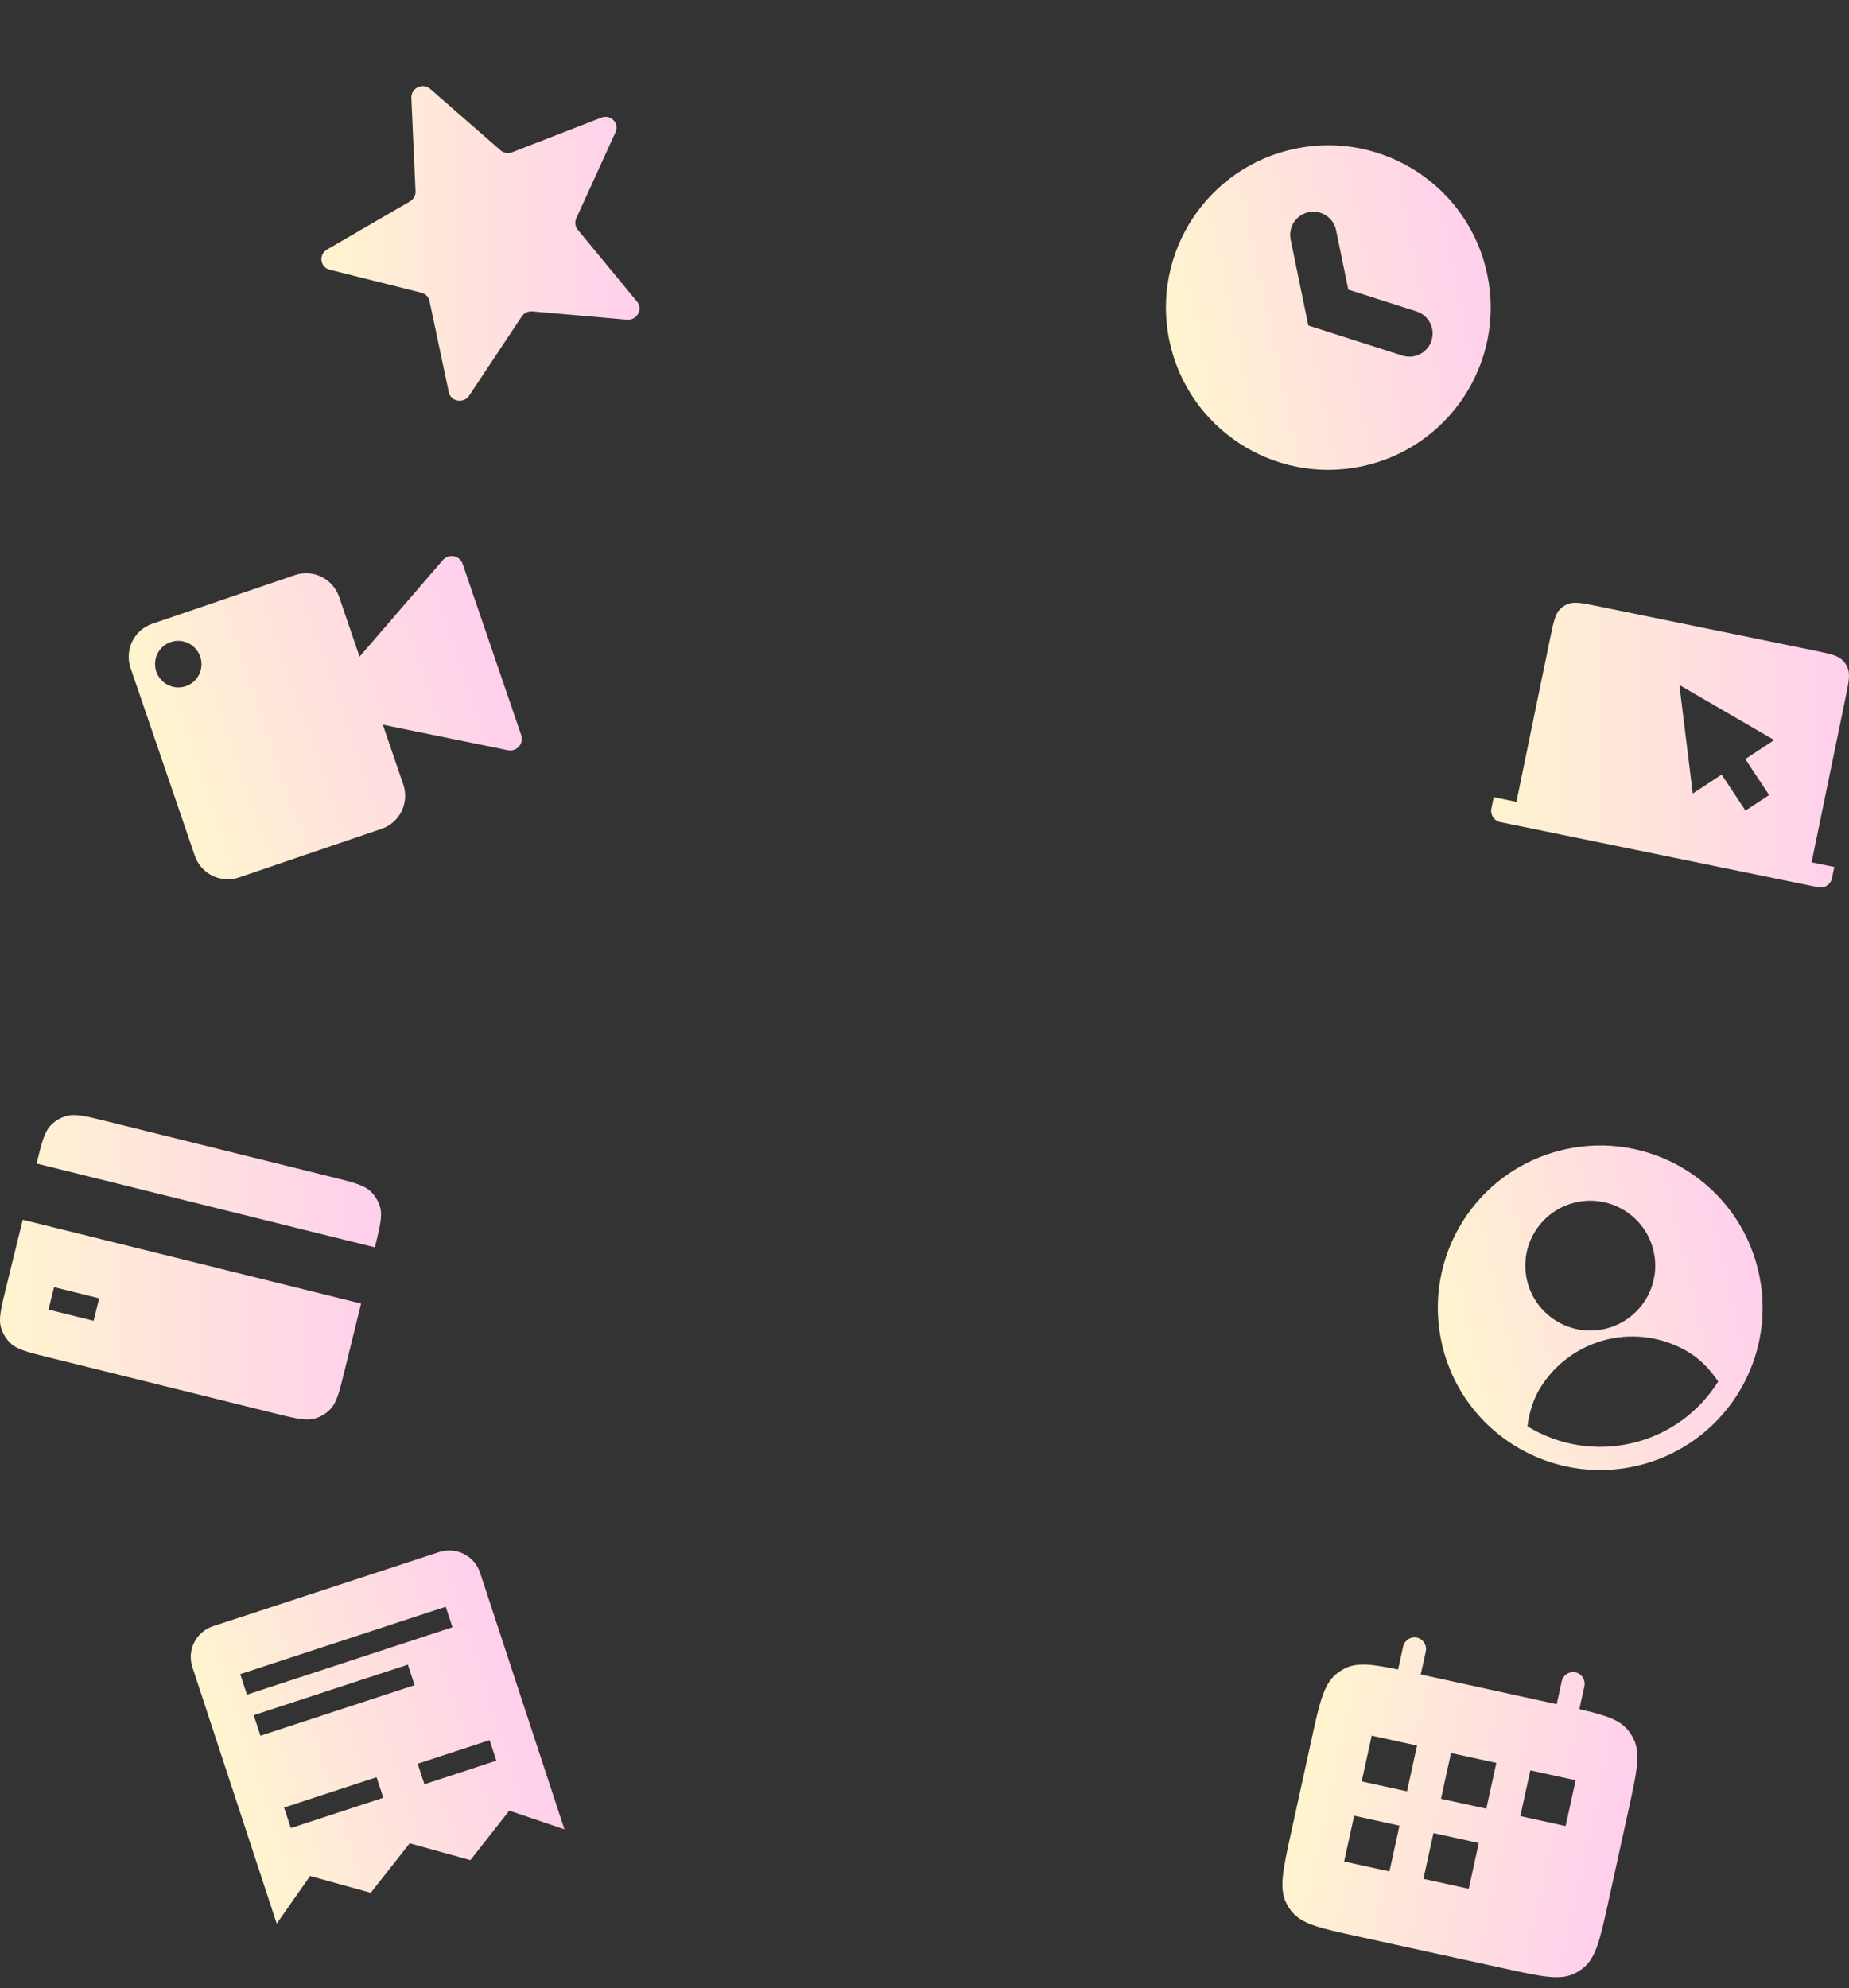
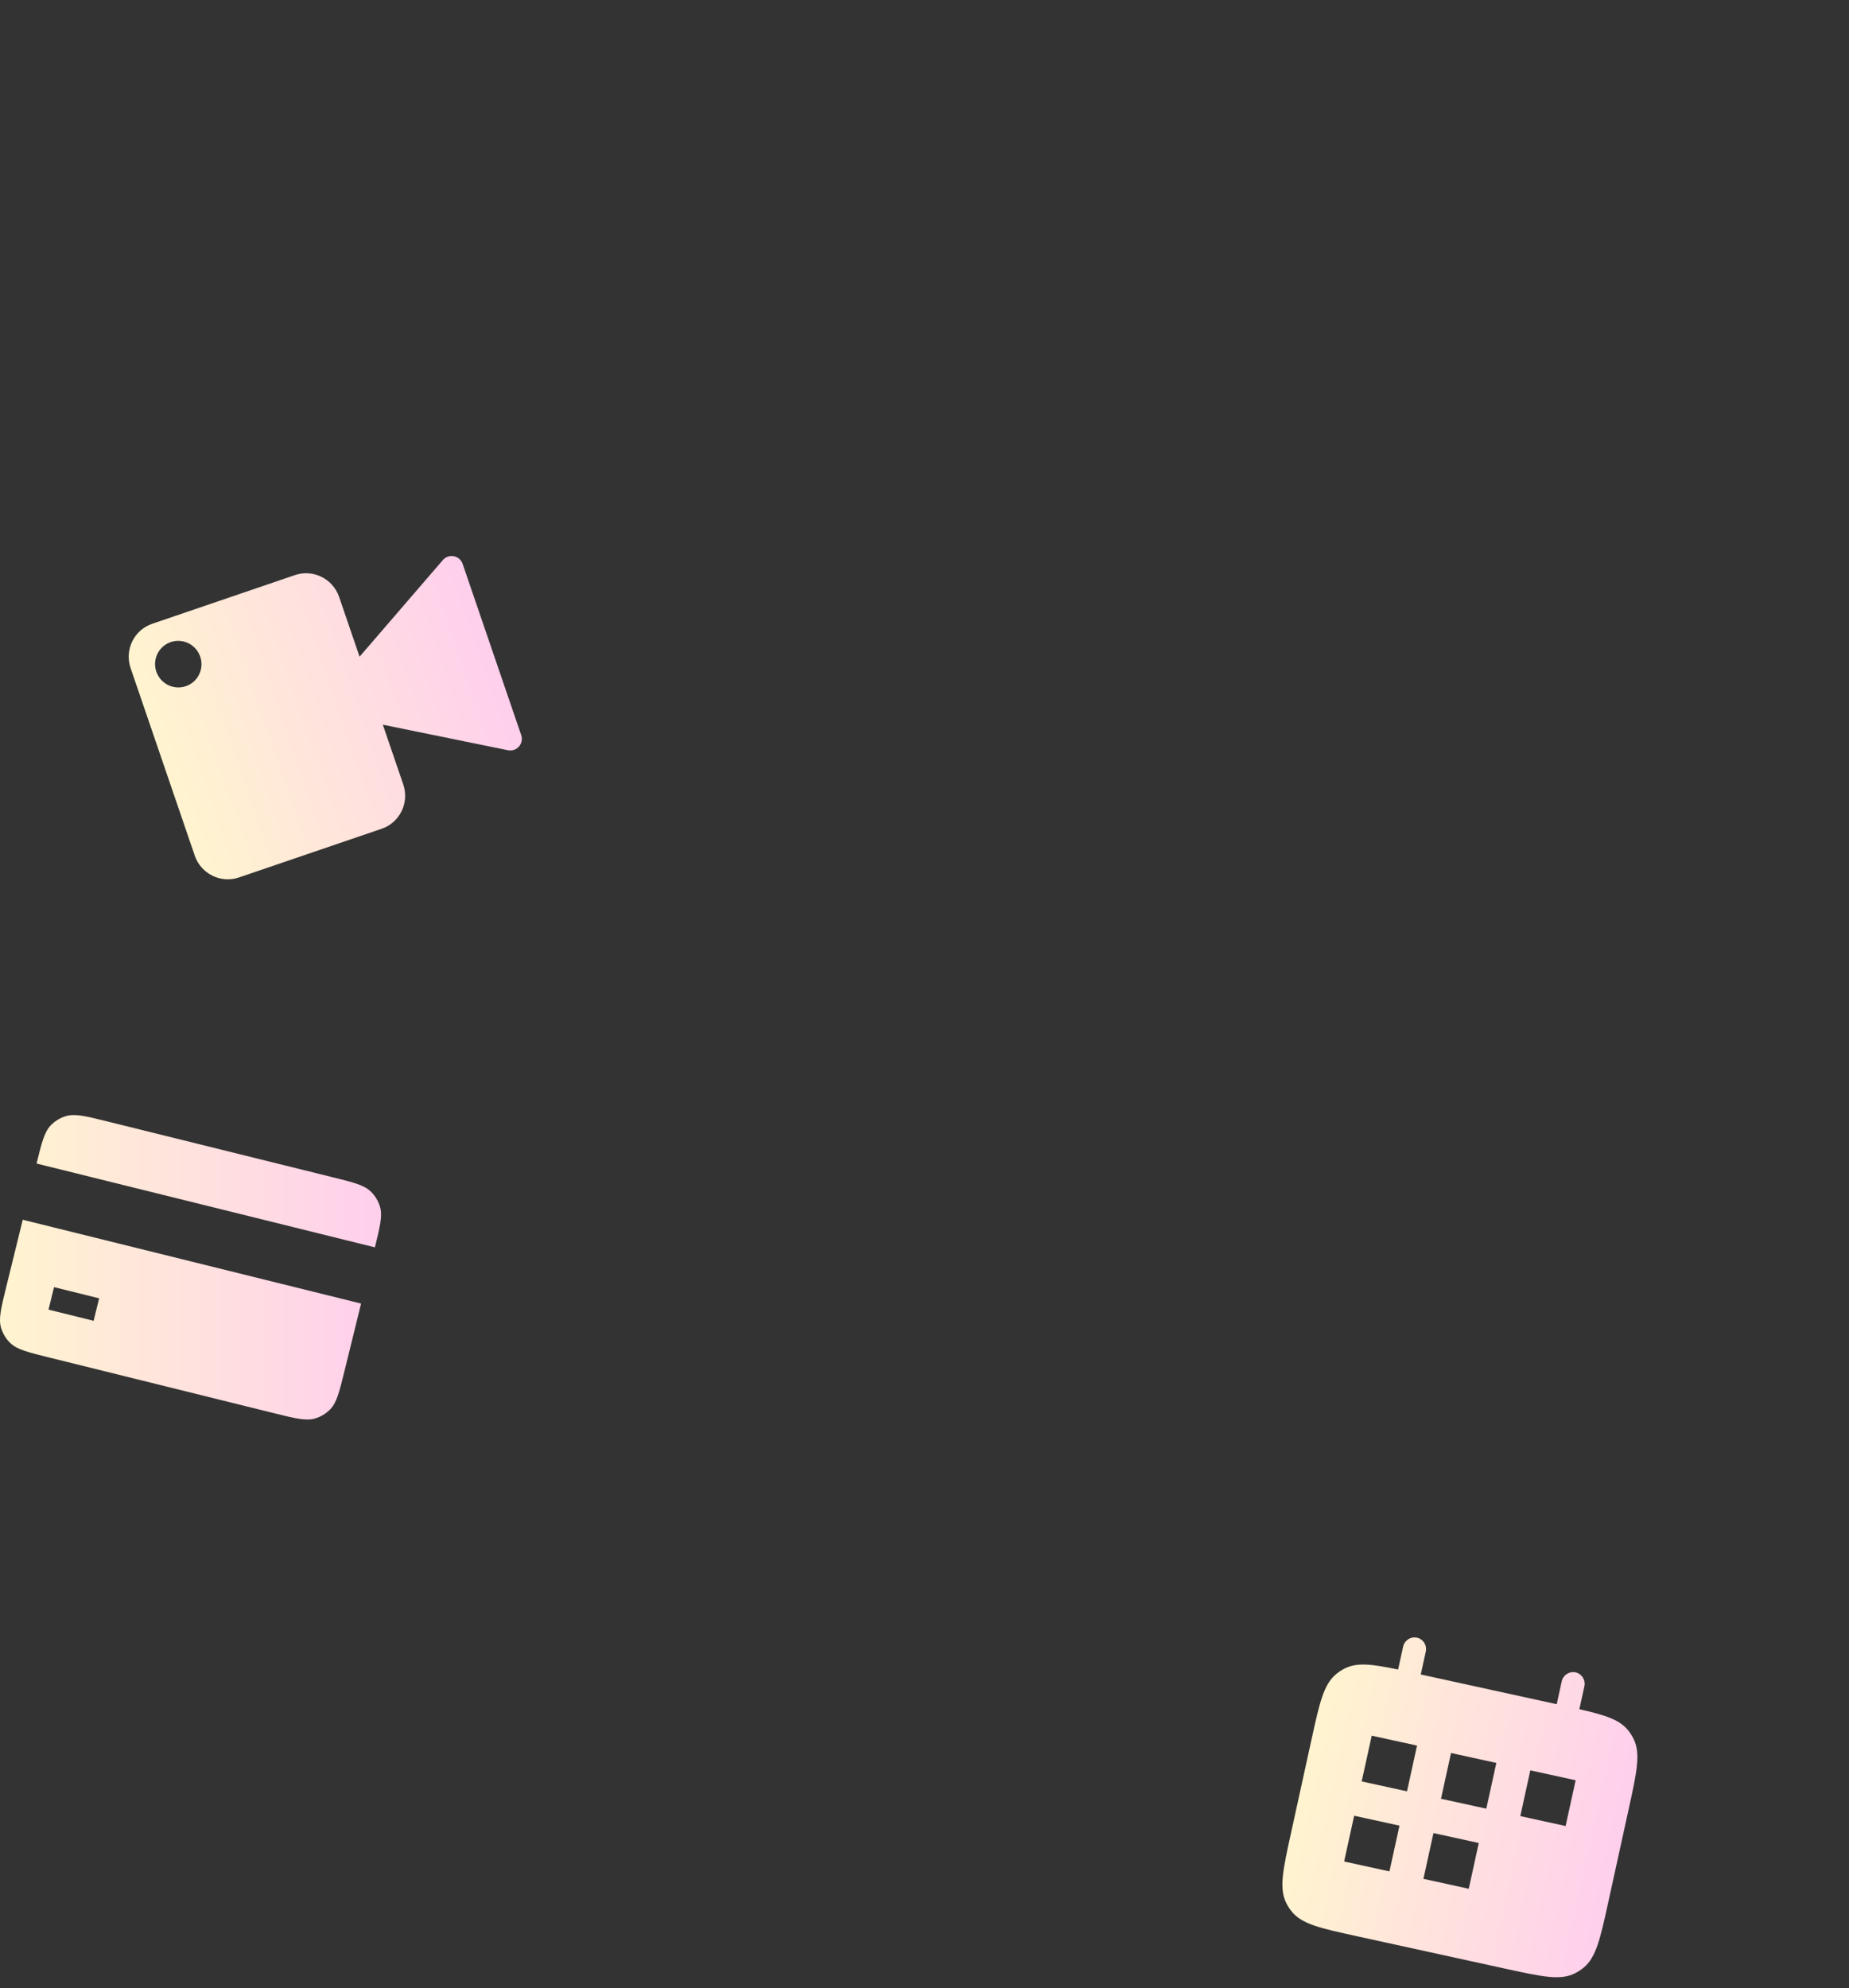
<svg xmlns="http://www.w3.org/2000/svg" width="558" height="600" viewBox="0 0 558 600" fill="none">
  <rect x="0" y="0" width="558" height="600" fill="#333333" stroke="none" />
-   <path d="M124.134 29.563C124.001 26.602 127.583 24.879 129.818 26.83L151.067 45.378C152.009 46.2 153.352 46.426 154.546 45.962L181.463 35.509C184.293 34.41 186.994 37.184 185.75 39.913L173.915 65.88C173.39 67.03 173.559 68.358 174.352 69.319L192.252 91.024C194.134 93.305 192.221 96.743 189.217 96.479L160.657 93.973C159.39 93.862 158.15 94.458 157.447 95.517L141.596 119.378C139.928 121.888 136.046 121.238 135.434 118.346L129.611 90.833C129.353 89.615 128.42 88.655 127.193 88.347L99.49 81.392C96.578 80.662 96.091 76.823 98.717 75.299L123.685 60.803C124.792 60.16 125.453 58.97 125.397 57.722L124.134 29.563Z" fill="url(#paint0_linear_587_6966)" />
-   <path fill-rule="evenodd" clip-rule="evenodd" d="M467.828 192.533C468.831 187.672 469.332 185.242 470.875 183.747C471.508 183.134 472.251 182.646 473.065 182.309C475.052 181.485 477.49 181.985 482.367 182.984L547.327 196.295C552.204 197.294 554.642 197.794 556.142 199.332C556.757 199.963 557.246 200.703 557.585 201.514C558.411 203.495 557.91 205.925 556.907 210.787L546.708 260.234L553.56 261.638L552.856 265.052C552.467 266.938 550.618 268.153 548.725 267.765L452.794 248.108C450.902 247.72 449.683 245.877 450.072 243.991L450.777 240.576L457.629 241.98L467.828 192.533ZM506.814 206.724L510.851 239.485L519.569 233.758L526.753 244.625L533.888 239.939L526.704 229.073L535.425 223.345L506.814 206.724Z" fill="url(#paint1_linear_587_6966)" />
-   <path fill-rule="evenodd" clip-rule="evenodd" d="M410.733 140.783C437.241 135.337 454.311 109.447 448.861 82.957C443.41 56.468 417.503 39.409 390.996 44.856C364.489 50.302 347.418 76.192 352.869 102.682C358.319 129.171 384.226 146.23 410.733 140.783ZM403.21 69.485C402.431 65.701 398.73 63.264 394.943 64.042C391.157 64.82 388.718 68.518 389.497 72.302L394.833 98.236L423.211 107.308C426.893 108.485 430.833 106.456 432.01 102.776C433.188 99.097 431.158 95.159 427.476 93.982L406.897 87.404L403.21 69.485Z" fill="url(#paint2_linear_587_6966)" />
  <path fill-rule="evenodd" clip-rule="evenodd" d="M39.416 201.626C37.529 196.112 40.449 190.123 45.936 188.251L88.993 173.56C94.481 171.688 100.458 174.641 102.345 180.155L108.512 198.184L133.657 169.015C135.422 166.968 138.742 167.622 139.621 170.191L157.288 221.841C158.167 224.41 155.942 226.957 153.291 226.416L115.532 218.709L121.699 236.738C123.586 242.253 120.666 248.242 115.179 250.114L72.122 264.805C66.635 266.677 60.657 263.724 58.77 258.21L39.416 201.626ZM60.426 198.174C61.684 201.851 59.738 205.843 56.079 207.091C52.421 208.34 48.436 206.371 47.178 202.695C45.921 199.018 47.867 195.026 51.525 193.778C55.184 192.529 59.169 194.498 60.426 198.174Z" fill="url(#paint3_linear_587_6966)" />
-   <path fill-rule="evenodd" clip-rule="evenodd" d="M58.055 503.116L83.511 580.539L93.579 566.153L111.896 571.23L123.633 556.296L141.95 561.373L153.687 546.439L170.335 552.064L144.878 474.641C143.191 469.51 137.658 466.716 132.521 468.401L64.302 490.775C59.165 492.46 56.368 497.985 58.055 503.116ZM72.495 505.242L134.511 484.903L136.548 491.096L74.531 511.436L72.495 505.242ZM123.08 502.375L76.568 517.63L78.604 523.824L125.117 508.569L123.08 502.375ZM85.732 545.502L113.64 536.349L115.676 542.543L87.769 551.696L85.732 545.502ZM147.749 525.163L126.043 532.281L128.079 538.475L149.785 531.356L147.749 525.163Z" fill="url(#paint4_linear_587_6966)" />
  <path fill-rule="evenodd" clip-rule="evenodd" d="M113.14 376.439L11.036 351.149C12.597 344.798 13.382 341.619 15.342 339.594C16.61 338.285 18.198 337.329 19.95 336.821C22.667 336.033 25.864 336.825 32.258 338.409L100.259 355.251C106.653 356.835 109.85 357.627 111.89 359.593C113.206 360.861 114.168 362.448 114.684 364.198C115.481 366.906 114.701 370.087 113.14 376.439ZM6.865 368.114L108.969 393.403L103.972 413.726C102.405 420.1 101.622 423.287 99.658 425.316C98.391 426.624 96.802 427.58 95.05 428.088C92.333 428.876 89.136 428.084 82.742 426.501L14.741 409.658C8.347 408.075 5.15 407.283 3.11 405.317C1.794 404.048 0.832 402.461 0.316 400.711C-0.482 397.998 0.302 394.811 1.869 388.437L6.865 368.114ZM29.922 391.822L16.308 388.45L14.64 395.235L28.254 398.607L29.922 391.822Z" fill="url(#paint5_linear_587_6966)" />
  <path fill-rule="evenodd" clip-rule="evenodd" d="M427.617 494.235C429.505 494.648 430.697 496.529 430.279 498.435L428.765 505.34L469.792 514.315L471.306 507.41C471.724 505.504 473.594 504.293 475.482 504.706C477.37 505.119 478.562 507 478.144 508.906L476.63 515.811L476.627 515.823C484.465 517.607 488.767 518.978 491.354 522.209C491.998 523.014 492.552 523.888 493.006 524.816C495.179 529.257 493.956 534.832 491.511 545.982L485.363 574.014C482.918 585.163 481.695 590.738 477.863 593.866C477.062 594.519 476.193 595.082 475.27 595.545C470.857 597.757 465.336 596.549 454.294 594.133L409.437 584.321C398.394 581.905 392.873 580.697 389.79 576.845C389.146 576.04 388.592 575.166 388.138 574.238C385.965 569.797 387.188 564.222 389.633 553.072L395.78 525.041C398.226 513.891 399.448 508.316 403.281 505.188C404.082 504.535 404.951 503.972 405.873 503.51C409.575 501.654 414.057 502.205 421.924 503.857L421.927 503.844L423.441 496.94C423.859 495.033 425.729 493.822 427.617 494.235ZM408.666 547.974L405.637 561.783L419.313 564.774L422.341 550.966L408.666 547.974ZM437.898 529.044L451.574 532.036L448.545 545.845L434.87 542.853L437.898 529.044ZM413.965 523.809L410.937 537.618L424.613 540.609L427.641 526.801L413.965 523.809ZM432.598 553.209L446.274 556.201L443.246 570.01L429.57 567.018L432.598 553.209ZM472.478 551.08L475.506 537.271L461.831 534.28L458.802 548.088L472.478 551.08Z" fill="url(#paint6_linear_587_6966)" />
-   <path fill-rule="evenodd" clip-rule="evenodd" d="M522.287 423.819C530.561 412.647 534.047 398.048 530.614 383.459C524.42 357.133 498.043 340.81 471.699 347C445.356 353.19 429.021 379.55 435.216 405.876C438.648 420.464 448.278 431.98 460.665 438.297C470.633 443.379 482.385 445.095 494.131 442.335C505.875 439.575 515.631 432.806 522.287 423.819ZM460.96 430.448C461.542 425.971 462.852 422.035 464.861 418.793C469.423 411.432 476.723 406.183 485.157 404.201C493.591 402.22 502.467 403.667 509.833 408.225C513.077 410.233 516.006 413.174 518.524 416.924C512.858 425.978 503.753 432.887 492.528 435.525C481.303 438.163 470.07 436.031 460.96 430.448ZM499.003 377.474C501.481 388.004 494.947 398.548 484.41 401.024C473.872 403.5 463.322 396.971 460.844 386.44C458.366 375.91 464.9 365.366 475.437 362.89C485.975 360.414 496.525 366.943 499.003 377.474Z" fill="url(#paint7_linear_587_6966)" />
  <defs>
    <linearGradient id="paint0_linear_587_6966" x1="193" y1="58.231" x2="97" y2="58.231" gradientUnits="userSpaceOnUse">
      <stop stop-color="#FFCFEC" />
      <stop offset="1" stop-color="#FFF4CF" />
    </linearGradient>
    <linearGradient id="paint1_linear_587_6966" x1="558" y1="211.073" x2="450" y2="211.073" gradientUnits="userSpaceOnUse">
      <stop stop-color="#FFCFEC" />
      <stop offset="1" stop-color="#FFF4CF" />
    </linearGradient>
    <linearGradient id="paint2_linear_587_6966" x1="445.693" y1="67.562" x2="349.706" y2="87.311" gradientUnits="userSpaceOnUse">
      <stop stop-color="#FFCFEC" />
      <stop offset="1" stop-color="#FFF4CF" />
    </linearGradient>
    <linearGradient id="paint3_linear_587_6966" x1="144.252" y1="183.73" x2="44.916" y2="217.708" gradientUnits="userSpaceOnUse">
      <stop stop-color="#FFCFEC" />
      <stop offset="1" stop-color="#FFF4CF" />
    </linearGradient>
    <linearGradient id="paint4_linear_587_6966" x1="151.503" y1="494.79" x2="64.701" y2="523.33" gradientUnits="userSpaceOnUse">
      <stop stop-color="#FFCFEC" />
      <stop offset="1" stop-color="#FFF4CF" />
    </linearGradient>
    <linearGradient id="paint5_linear_587_6966" x1="115" y1="367.708" x2="1.54067e-07" y2="367.708" gradientUnits="userSpaceOnUse">
      <stop stop-color="#FFCFEC" />
      <stop offset="1" stop-color="#FFF4CF" />
    </linearGradient>
    <linearGradient id="paint6_linear_587_6966" x1="492.732" y1="540.414" x2="397.012" y2="519.422" gradientUnits="userSpaceOnUse">
      <stop stop-color="#FFCFEC" />
      <stop offset="1" stop-color="#FFF4CF" />
    </linearGradient>
    <linearGradient id="paint7_linear_587_6966" x1="527.014" y1="368.159" x2="431.622" y2="390.604" gradientUnits="userSpaceOnUse">
      <stop stop-color="#FFCFEC" />
      <stop offset="1" stop-color="#FFF4CF" />
    </linearGradient>
  </defs>
</svg>